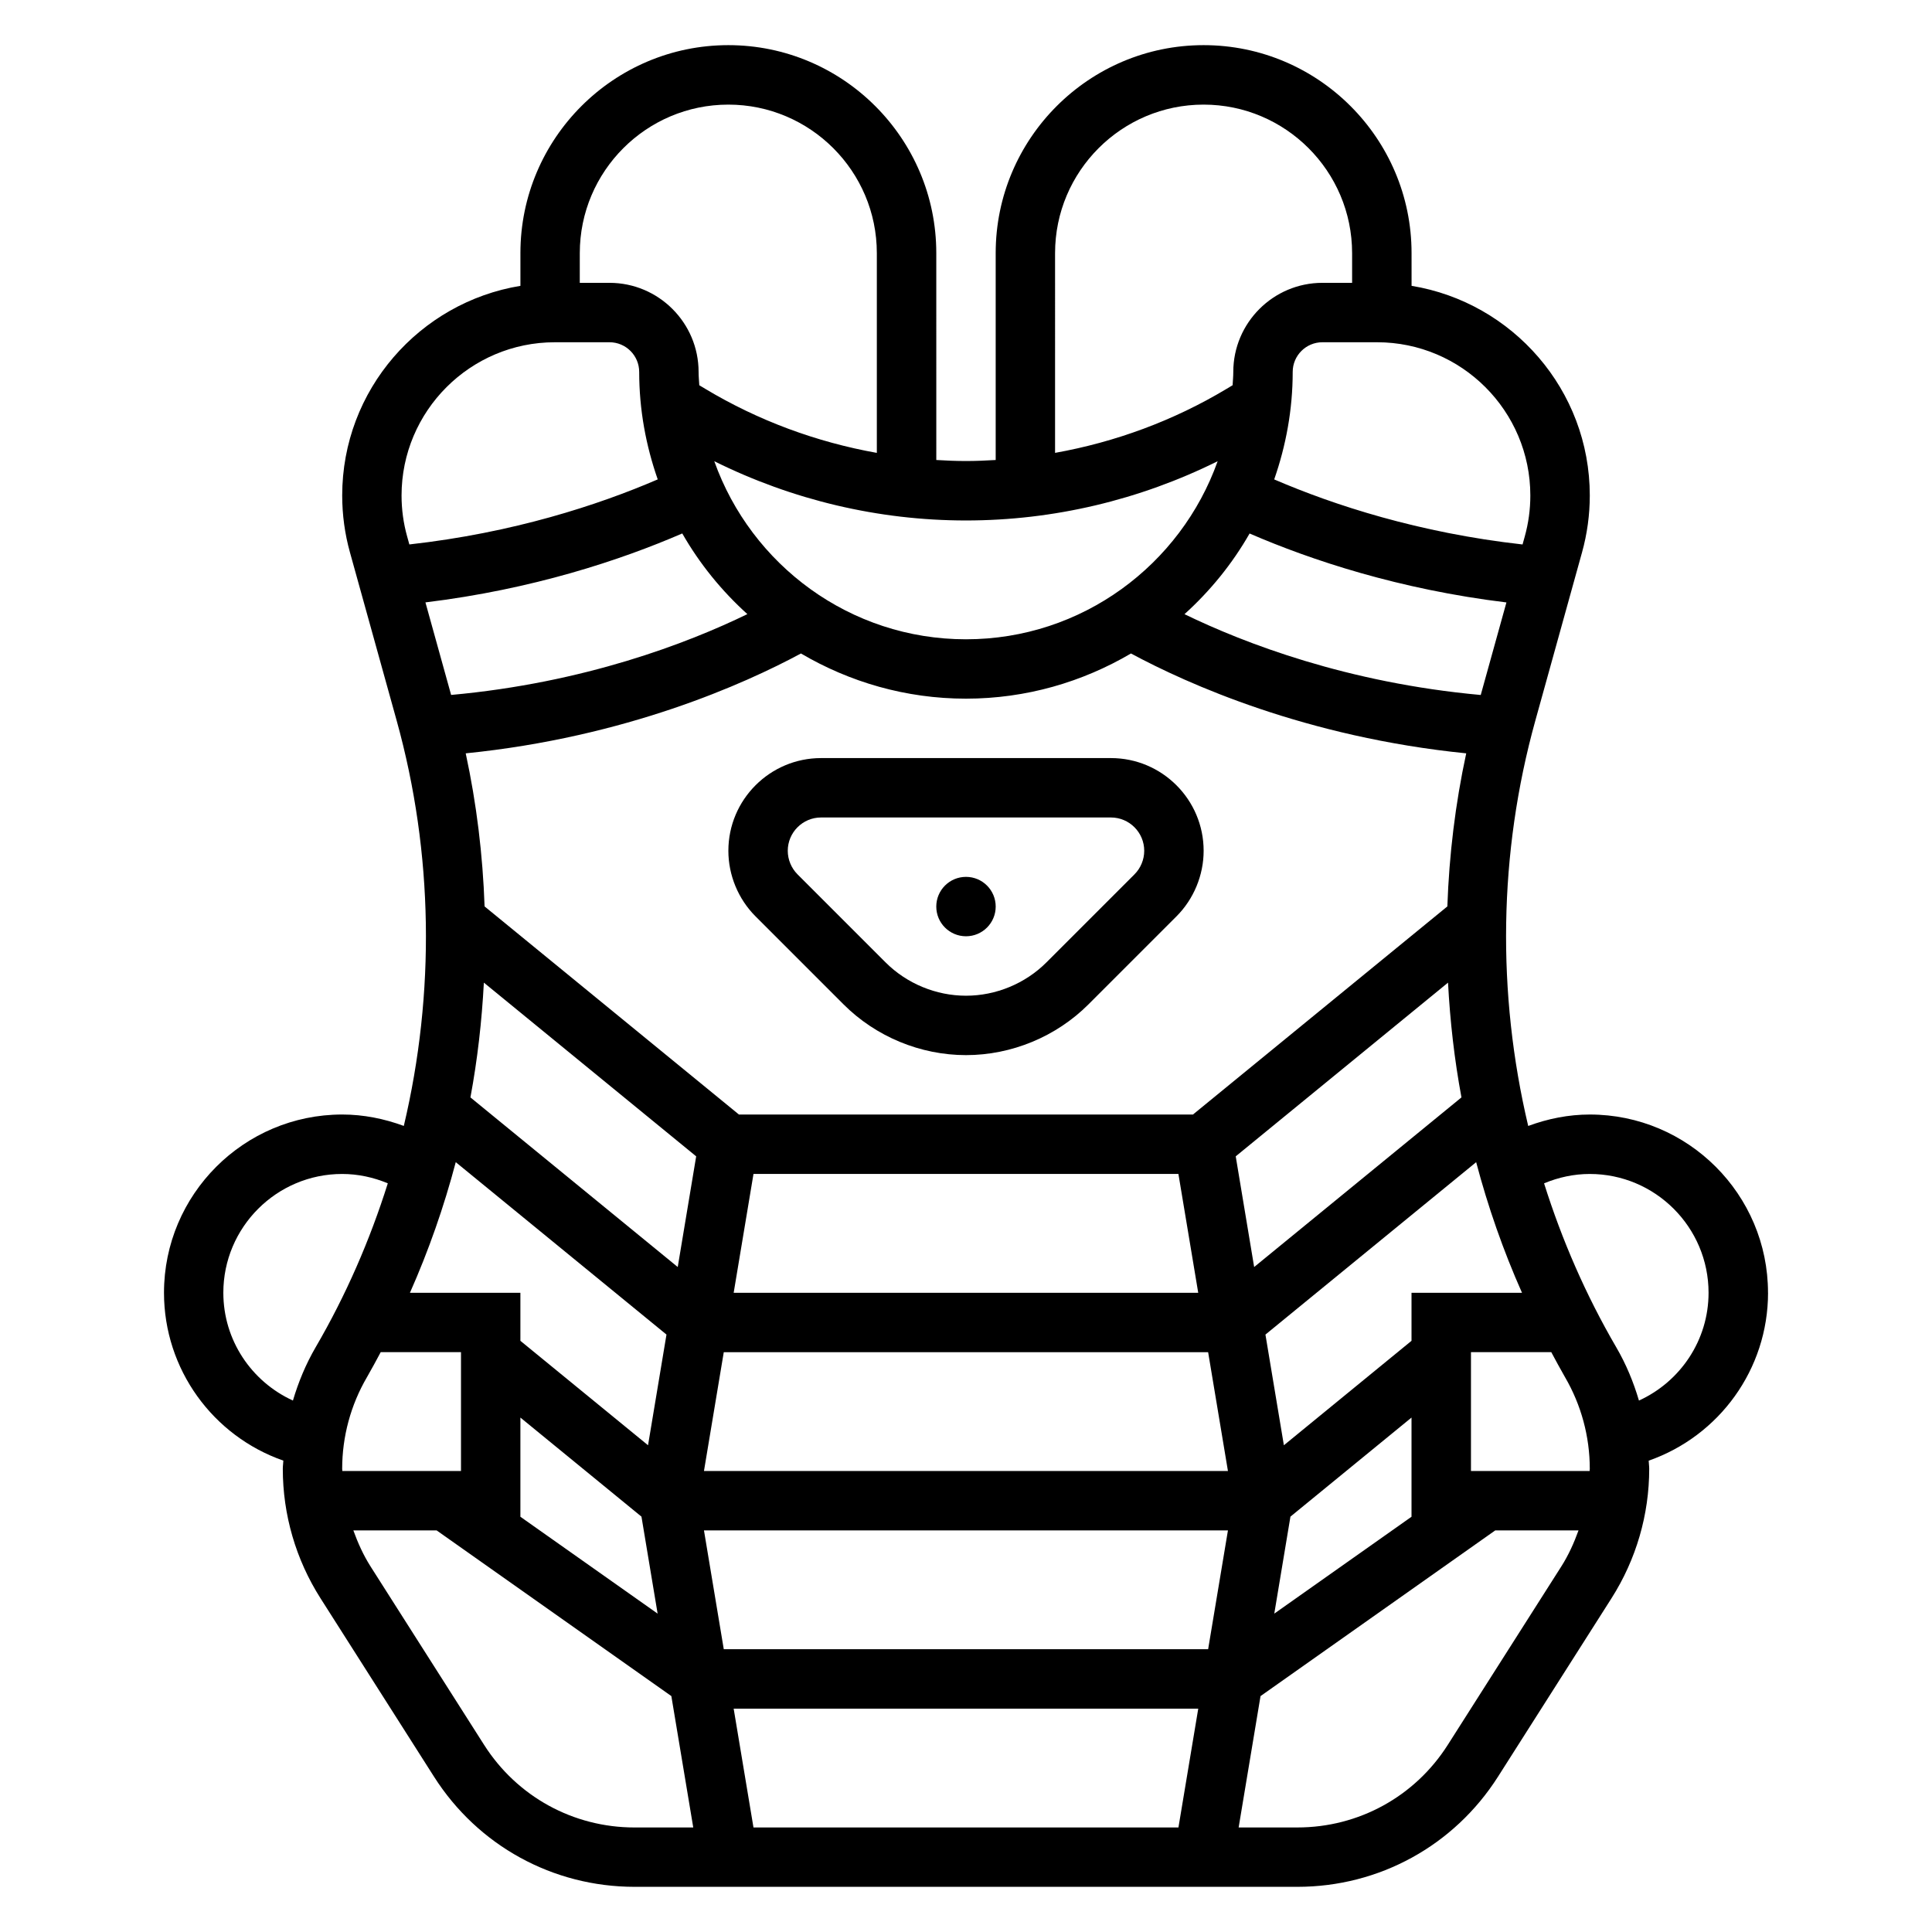
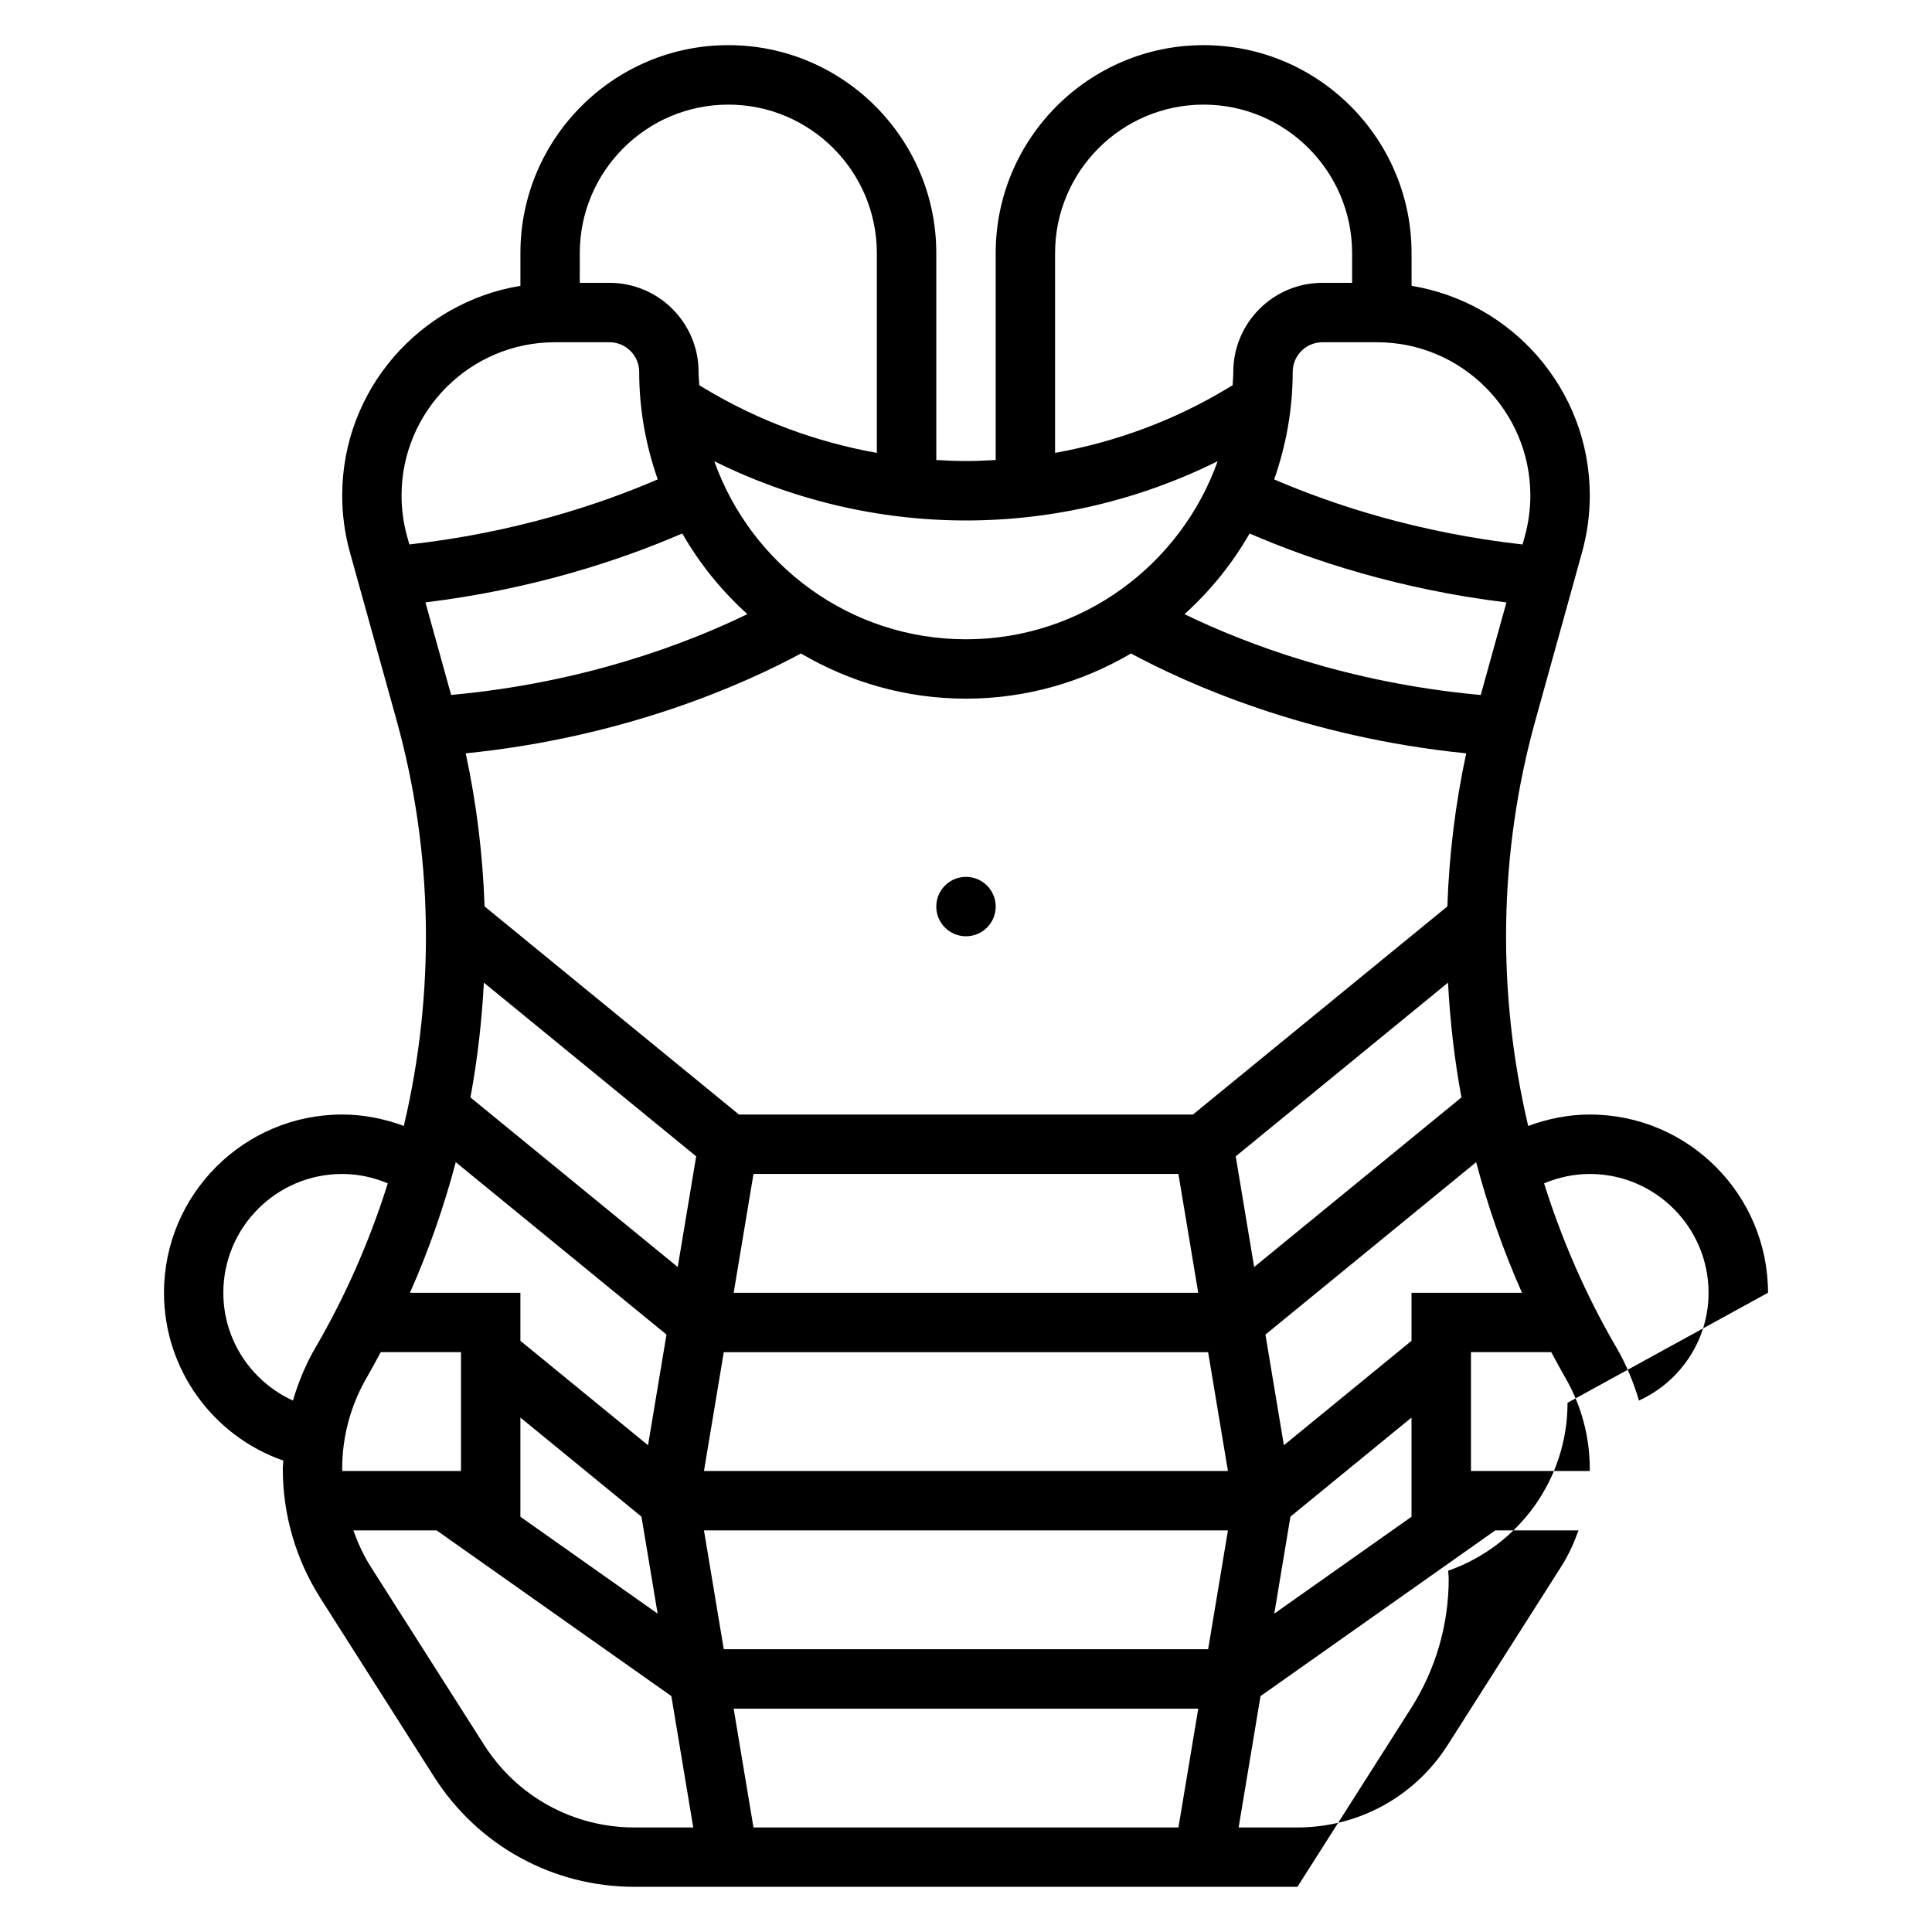
<svg xmlns="http://www.w3.org/2000/svg" fill="#000000" width="800px" height="800px" version="1.1" viewBox="144 144 512 512">
  <g>
-     <path d="m344.22 386.84 23.34 23.34c8.539 8.543 20.363 13.438 32.441 13.438 12.074 0 23.898-4.894 32.441-13.438l23.34-23.34c4.57-4.574 7.195-10.902 7.195-17.371 0-13.551-11.023-24.57-24.57-24.57h-76.816c-13.547 0-24.566 11.02-24.566 24.57 0 6.469 2.621 12.797 7.195 17.371zm17.371-26.199h76.816c4.863 0 8.824 3.961 8.824 8.828 0 2.32-0.938 4.598-2.582 6.242l-23.34 23.34c-5.613 5.613-13.375 8.824-21.309 8.824s-15.695-3.211-21.309-8.824l-23.34-23.34c-1.648-1.648-2.586-3.922-2.586-6.242 0-4.867 3.961-8.828 8.824-8.828z" />
-     <path d="m612.54 486.59c0-26.047-21.184-47.23-47.23-47.23-5.637 0-11.125 1.109-16.32 3.031-8.32-35.148-7.879-72.266 1.891-107.43l12.367-44.555c1.367-4.906 2.062-9.984 2.062-15.102 0-27.961-20.492-51.168-47.23-55.555l-0.004-8.68c0-30.379-24.727-55.105-55.105-55.105s-55.105 24.727-55.105 55.105v54.836c-2.617 0.156-5.238 0.27-7.867 0.27s-5.25-0.109-7.871-0.27l-0.004-54.836c0-30.379-24.727-55.105-55.105-55.105-30.379 0-55.105 24.727-55.105 55.105v8.684c-26.742 4.383-47.23 27.59-47.23 55.555 0 5.109 0.691 10.195 2.055 15.082l12.375 44.562c9.77 35.164 10.219 72.281 1.898 107.43-5.203-1.914-10.688-3.023-16.324-3.023-26.047 0-47.23 21.184-47.23 47.23 0 20.301 12.965 37.977 31.629 44.492-0.027 0.727-0.145 1.434-0.145 2.16 0 12.18 3.457 24.051 9.996 34.328l30.094 47.297c11.629 18.262 31.488 29.164 53.137 29.164h175.66c21.648 0 41.508-10.902 53.137-29.164l30.094-47.305c6.535-10.281 9.996-22.145 9.996-34.32 0-0.723-0.117-1.434-0.141-2.148 18.668-6.527 31.633-24.199 31.633-44.504zm-47.27 47.234h-31.449v-31.488h21.285c1.195 2.211 2.371 4.441 3.637 6.621 4.297 7.359 6.566 15.758 6.566 24.285 0 0.195-0.039 0.383-0.039 0.582zm-330.59-0.582c0-8.527 2.266-16.918 6.574-24.285 1.266-2.18 2.441-4.402 3.637-6.621h21.277v31.488h-31.449c0-0.199-0.039-0.387-0.039-0.582zm165.31-204.09c15.957 0 30.875-4.418 43.73-11.973 14.918 8.031 46.336 22.184 88.844 26.465-2.891 13.383-4.527 26.969-5 40.566l-67.418 55.152h-120.32l-67.406-55.152c-0.473-13.602-2.109-27.184-5-40.566 42.508-4.281 73.926-18.438 88.844-26.465 12.848 7.559 27.766 11.973 43.723 11.973zm-71.496 121.29-4.887 29.332-54.938-44.949c1.867-10.043 3.023-20.215 3.559-30.418zm15.188 4.668h112.61l5.25 31.488h-123.11zm-13.125 78.723 5.25-31.488h128.36l5.25 31.488zm138.86 15.742-5.25 31.488h-128.36l-5.25-31.488zm2.062-99.133 56.262-46.035c0.535 10.211 1.691 20.371 3.559 30.418l-54.938 44.949zm-206.7 1.543 55.844 45.688-4.887 29.332-33.828-27.676v-12.73h-29.27c4.977-11.215 9.016-22.797 12.141-34.613zm17.129 67.684 32.086 26.254 4.281 25.703-36.367-25.672zm56.52 77.141h123.12l-5.25 31.488h-112.62zm147.55-50.887 32.086-26.254v26.285l-36.367 25.672zm32.086-59.324v12.73l-33.824 27.68-4.887-29.332 55.844-45.688c3.125 11.816 7.164 23.395 12.148 34.613zm18.344-158.42c-35.344-3.211-62.621-13.707-78.508-21.418 6.816-6.156 12.668-13.352 17.254-21.379 16.383 7.094 39.668 14.816 68.062 18.27zm13.145-52.863c0 3.691-0.496 7.344-1.48 10.871l-0.582 2.102c-27.52-3.078-50.066-10.453-65.816-17.238 3.117-8.941 4.902-18.492 4.902-28.48 0-4.344 3.527-7.871 7.871-7.871h14.484c22.406 0 40.621 18.215 40.621 40.617zm-125.95-64.234c0-21.703 17.656-39.359 39.359-39.359s39.359 17.656 39.359 39.359v7.871h-7.871c-13.02 0-23.617 10.598-23.617 23.617 0 1.188-0.117 2.348-0.18 3.519l-1.613 0.969c-14.035 8.422-29.457 14.098-45.438 16.957zm43.086 55.145c-9.77 27.449-35.938 47.191-66.699 47.191-30.766 0-56.93-19.742-66.699-47.191 20.688 10.273 43.5 15.703 66.699 15.703s46.012-5.43 66.699-15.703zm-129.68-94.504c21.703 0 39.359 17.656 39.359 39.359v52.938c-15.988-2.859-31.41-8.535-45.438-16.957l-1.613-0.969c-0.062-1.18-0.184-2.336-0.184-3.523 0-13.02-10.598-23.617-23.617-23.617h-7.871l0.004-7.871c0-21.703 17.656-39.359 39.359-39.359zm-45.973 62.977h14.484c4.344 0 7.871 3.527 7.871 7.871 0 9.988 1.785 19.539 4.914 28.473-15.75 6.793-38.305 14.168-65.824 17.238l-0.582-2.109c-0.988-3.512-1.484-7.164-1.484-10.855 0-22.402 18.215-40.617 40.621-40.617zm-34.293 68.941c28.395-3.457 51.688-11.18 68.062-18.27 4.59 8.031 10.438 15.223 17.254 21.379-15.879 7.715-43.164 18.207-78.508 21.418zm-53.559 182.96c0-17.367 14.121-31.488 31.488-31.488 4.203 0 8.281 0.891 12.098 2.481-4.746 15.066-11.09 29.668-19.121 43.438-2.598 4.457-4.566 9.219-6.023 14.129-10.988-5.019-18.441-16.008-18.441-28.559zm69.113 119.82-30.094-47.289c-1.914-3.016-3.363-6.242-4.559-9.555h22.074l62.195 43.902 5.805 34.82h-15.562c-16.242 0-31.137-8.18-39.859-21.879zm255.37 0c-8.715 13.699-23.617 21.875-39.855 21.875l-15.562 0.004 5.801-34.816 62.195-43.906h22.074c-1.195 3.312-2.644 6.543-4.559 9.547zm50.672-91.258c-1.449-4.914-3.418-9.676-6.016-14.121-8.031-13.777-14.383-28.371-19.129-43.445 3.82-1.594 7.902-2.484 12.102-2.484 17.367 0 31.488 14.121 31.488 31.488 0 12.551-7.457 23.539-18.445 28.562z" />
+     <path d="m612.54 486.59c0-26.047-21.184-47.23-47.23-47.23-5.637 0-11.125 1.109-16.32 3.031-8.32-35.148-7.879-72.266 1.891-107.43l12.367-44.555c1.367-4.906 2.062-9.984 2.062-15.102 0-27.961-20.492-51.168-47.23-55.555l-0.004-8.68c0-30.379-24.727-55.105-55.105-55.105s-55.105 24.727-55.105 55.105v54.836c-2.617 0.156-5.238 0.27-7.867 0.27s-5.25-0.109-7.871-0.27l-0.004-54.836c0-30.379-24.727-55.105-55.105-55.105-30.379 0-55.105 24.727-55.105 55.105v8.684c-26.742 4.383-47.23 27.59-47.23 55.555 0 5.109 0.691 10.195 2.055 15.082l12.375 44.562c9.77 35.164 10.219 72.281 1.898 107.43-5.203-1.914-10.688-3.023-16.324-3.023-26.047 0-47.23 21.184-47.23 47.23 0 20.301 12.965 37.977 31.629 44.492-0.027 0.727-0.145 1.434-0.145 2.16 0 12.18 3.457 24.051 9.996 34.328l30.094 47.297c11.629 18.262 31.488 29.164 53.137 29.164h175.66l30.094-47.305c6.535-10.281 9.996-22.145 9.996-34.32 0-0.723-0.117-1.434-0.141-2.148 18.668-6.527 31.633-24.199 31.633-44.504zm-47.27 47.234h-31.449v-31.488h21.285c1.195 2.211 2.371 4.441 3.637 6.621 4.297 7.359 6.566 15.758 6.566 24.285 0 0.195-0.039 0.383-0.039 0.582zm-330.59-0.582c0-8.527 2.266-16.918 6.574-24.285 1.266-2.18 2.441-4.402 3.637-6.621h21.277v31.488h-31.449c0-0.199-0.039-0.387-0.039-0.582zm165.31-204.09c15.957 0 30.875-4.418 43.73-11.973 14.918 8.031 46.336 22.184 88.844 26.465-2.891 13.383-4.527 26.969-5 40.566l-67.418 55.152h-120.32l-67.406-55.152c-0.473-13.602-2.109-27.184-5-40.566 42.508-4.281 73.926-18.438 88.844-26.465 12.848 7.559 27.766 11.973 43.723 11.973zm-71.496 121.29-4.887 29.332-54.938-44.949c1.867-10.043 3.023-20.215 3.559-30.418zm15.188 4.668h112.61l5.25 31.488h-123.11zm-13.125 78.723 5.25-31.488h128.36l5.25 31.488zm138.86 15.742-5.25 31.488h-128.36l-5.25-31.488zm2.062-99.133 56.262-46.035c0.535 10.211 1.691 20.371 3.559 30.418l-54.938 44.949zm-206.7 1.543 55.844 45.688-4.887 29.332-33.828-27.676v-12.73h-29.27c4.977-11.215 9.016-22.797 12.141-34.613zm17.129 67.684 32.086 26.254 4.281 25.703-36.367-25.672zm56.52 77.141h123.12l-5.25 31.488h-112.62zm147.55-50.887 32.086-26.254v26.285l-36.367 25.672zm32.086-59.324v12.73l-33.824 27.68-4.887-29.332 55.844-45.688c3.125 11.816 7.164 23.395 12.148 34.613zm18.344-158.42c-35.344-3.211-62.621-13.707-78.508-21.418 6.816-6.156 12.668-13.352 17.254-21.379 16.383 7.094 39.668 14.816 68.062 18.27zm13.145-52.863c0 3.691-0.496 7.344-1.48 10.871l-0.582 2.102c-27.52-3.078-50.066-10.453-65.816-17.238 3.117-8.941 4.902-18.492 4.902-28.48 0-4.344 3.527-7.871 7.871-7.871h14.484c22.406 0 40.621 18.215 40.621 40.617zm-125.95-64.234c0-21.703 17.656-39.359 39.359-39.359s39.359 17.656 39.359 39.359v7.871h-7.871c-13.02 0-23.617 10.598-23.617 23.617 0 1.188-0.117 2.348-0.18 3.519l-1.613 0.969c-14.035 8.422-29.457 14.098-45.438 16.957zm43.086 55.145c-9.77 27.449-35.938 47.191-66.699 47.191-30.766 0-56.93-19.742-66.699-47.191 20.688 10.273 43.5 15.703 66.699 15.703s46.012-5.43 66.699-15.703zm-129.68-94.504c21.703 0 39.359 17.656 39.359 39.359v52.938c-15.988-2.859-31.41-8.535-45.438-16.957l-1.613-0.969c-0.062-1.18-0.184-2.336-0.184-3.523 0-13.02-10.598-23.617-23.617-23.617h-7.871l0.004-7.871c0-21.703 17.656-39.359 39.359-39.359zm-45.973 62.977h14.484c4.344 0 7.871 3.527 7.871 7.871 0 9.988 1.785 19.539 4.914 28.473-15.75 6.793-38.305 14.168-65.824 17.238l-0.582-2.109c-0.988-3.512-1.484-7.164-1.484-10.855 0-22.402 18.215-40.617 40.621-40.617zm-34.293 68.941c28.395-3.457 51.688-11.18 68.062-18.27 4.59 8.031 10.438 15.223 17.254 21.379-15.879 7.715-43.164 18.207-78.508 21.418zm-53.559 182.96c0-17.367 14.121-31.488 31.488-31.488 4.203 0 8.281 0.891 12.098 2.481-4.746 15.066-11.09 29.668-19.121 43.438-2.598 4.457-4.566 9.219-6.023 14.129-10.988-5.019-18.441-16.008-18.441-28.559zm69.113 119.82-30.094-47.289c-1.914-3.016-3.363-6.242-4.559-9.555h22.074l62.195 43.902 5.805 34.82h-15.562c-16.242 0-31.137-8.18-39.859-21.879zm255.37 0c-8.715 13.699-23.617 21.875-39.855 21.875l-15.562 0.004 5.801-34.816 62.195-43.906h22.074c-1.195 3.312-2.644 6.543-4.559 9.547zm50.672-91.258c-1.449-4.914-3.418-9.676-6.016-14.121-8.031-13.777-14.383-28.371-19.129-43.445 3.82-1.594 7.902-2.484 12.102-2.484 17.367 0 31.488 14.121 31.488 31.488 0 12.551-7.457 23.539-18.445 28.562z" />
    <path d="m407.87 384.25c0 4.348-3.523 7.871-7.871 7.871s-7.875-3.523-7.875-7.871 3.527-7.871 7.875-7.871 7.871 3.523 7.871 7.871" />
  </g>
</svg>